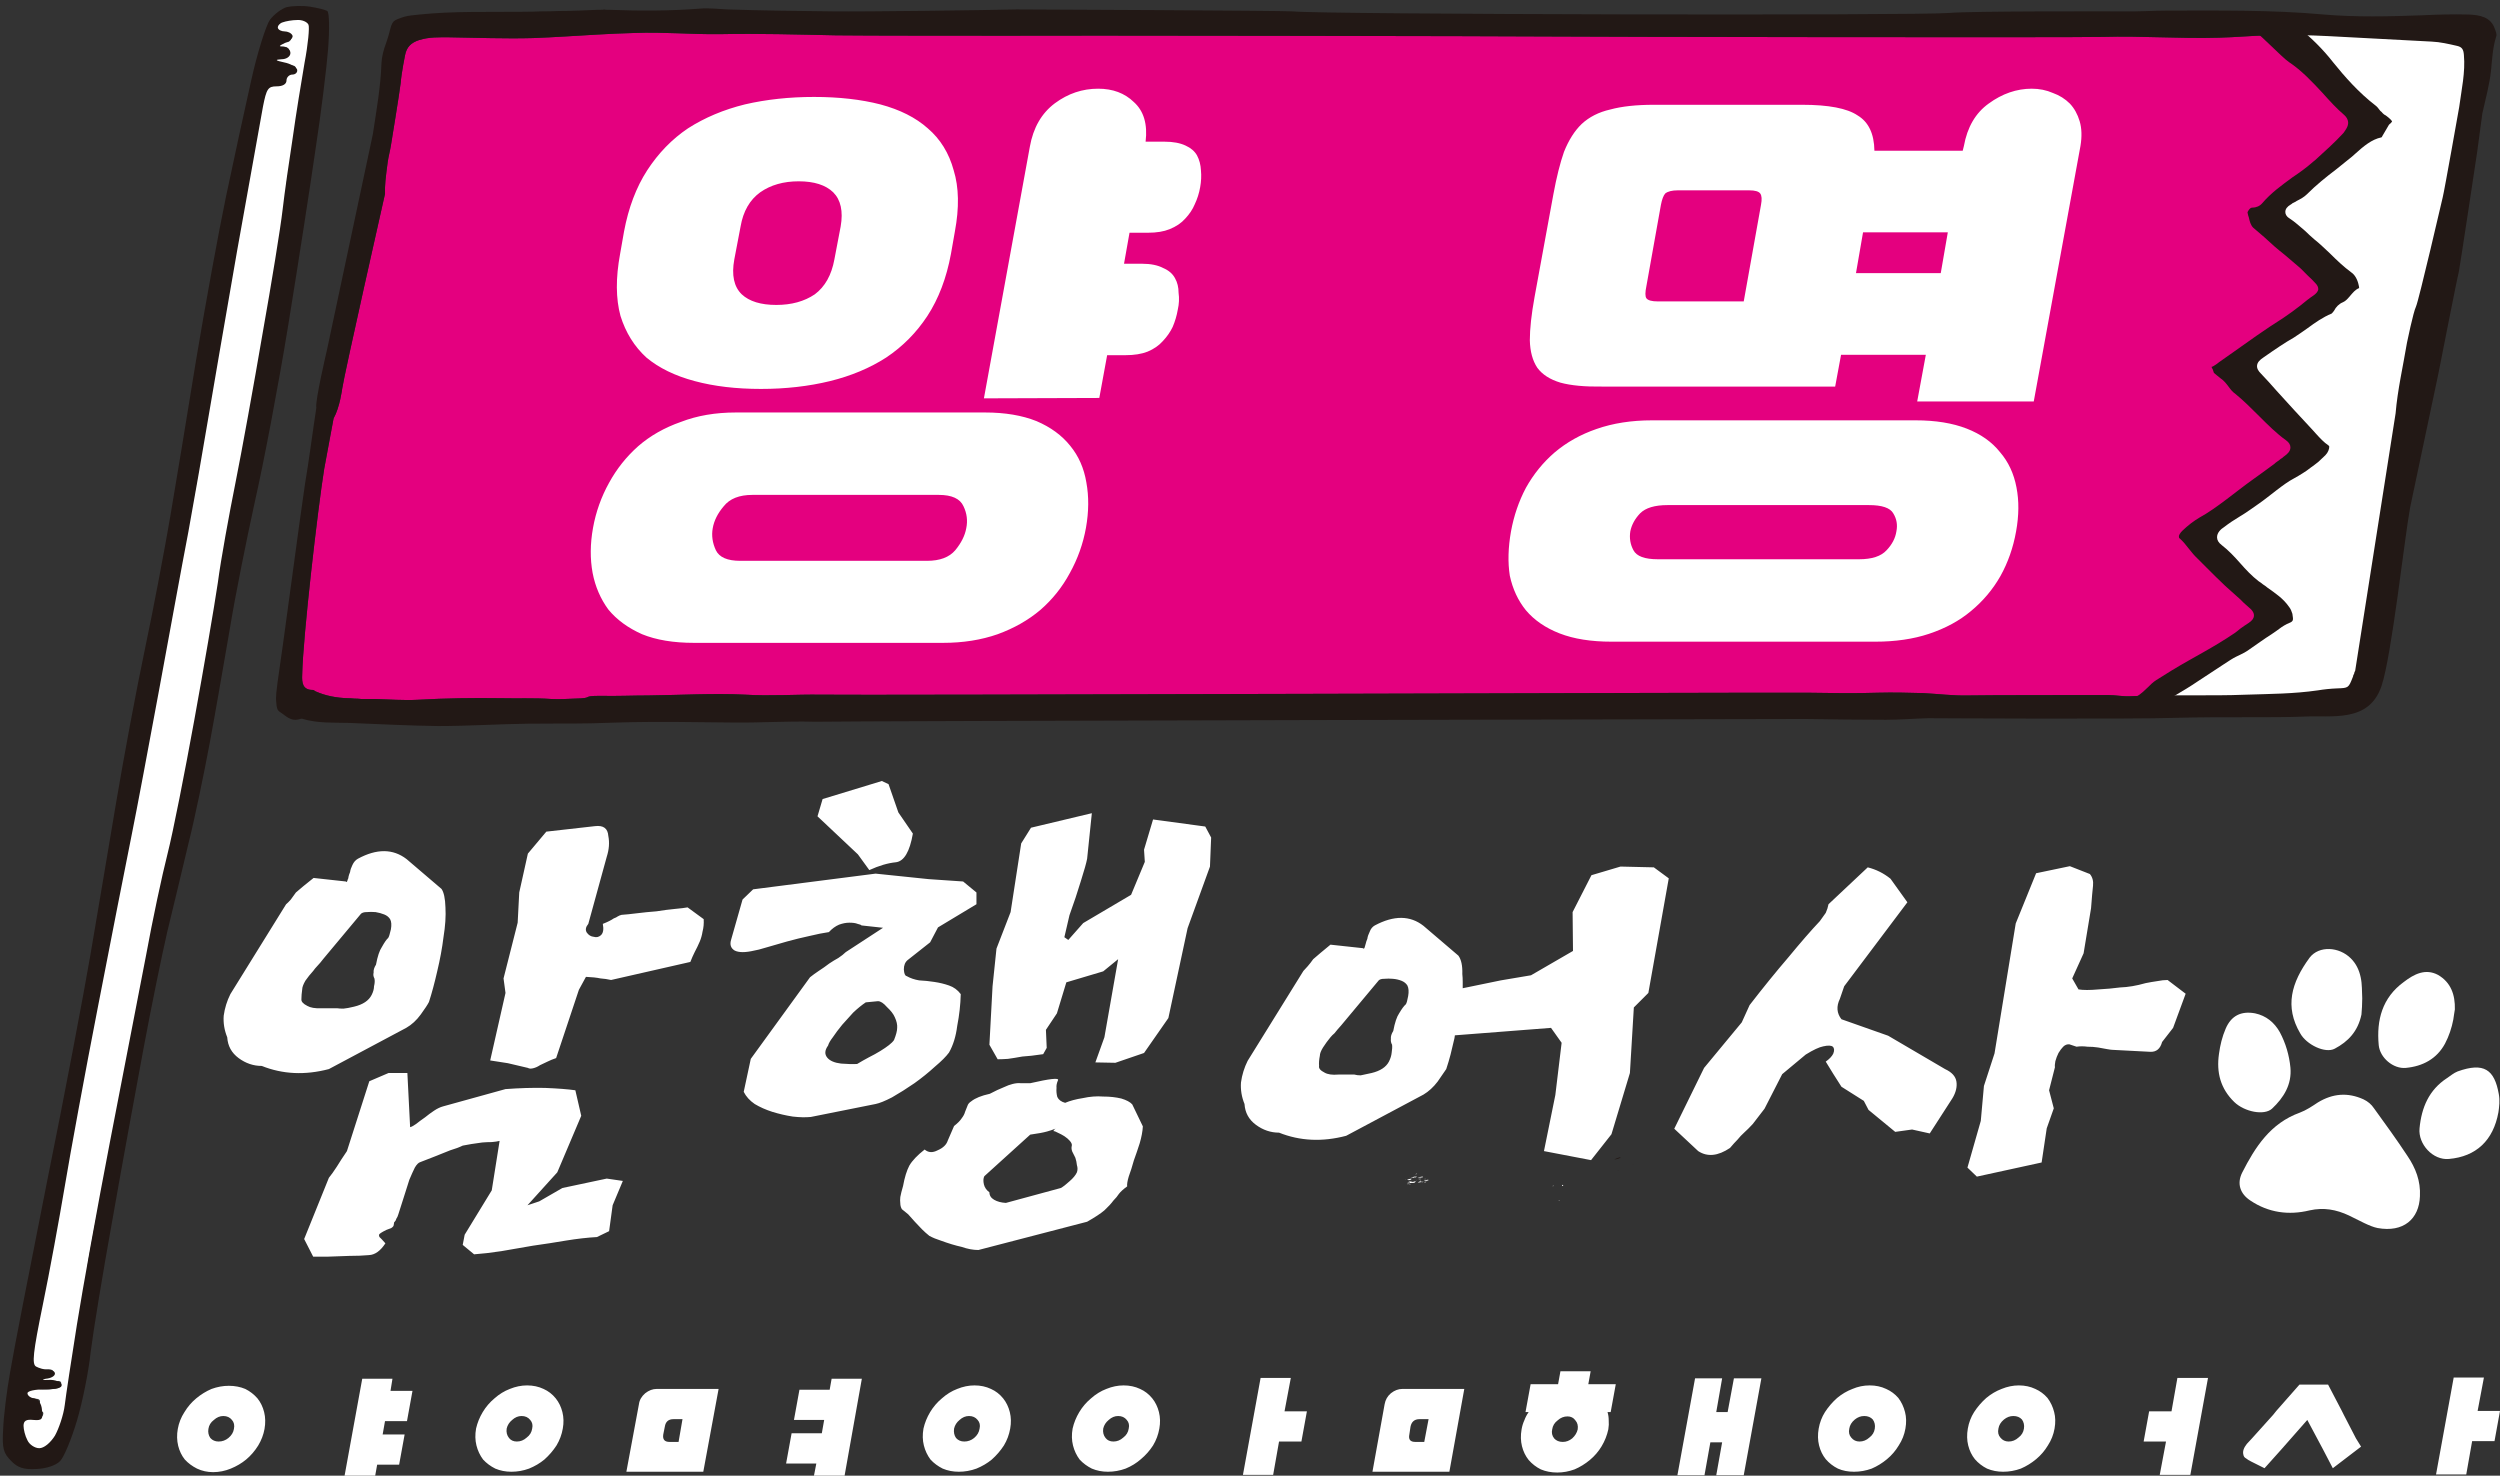
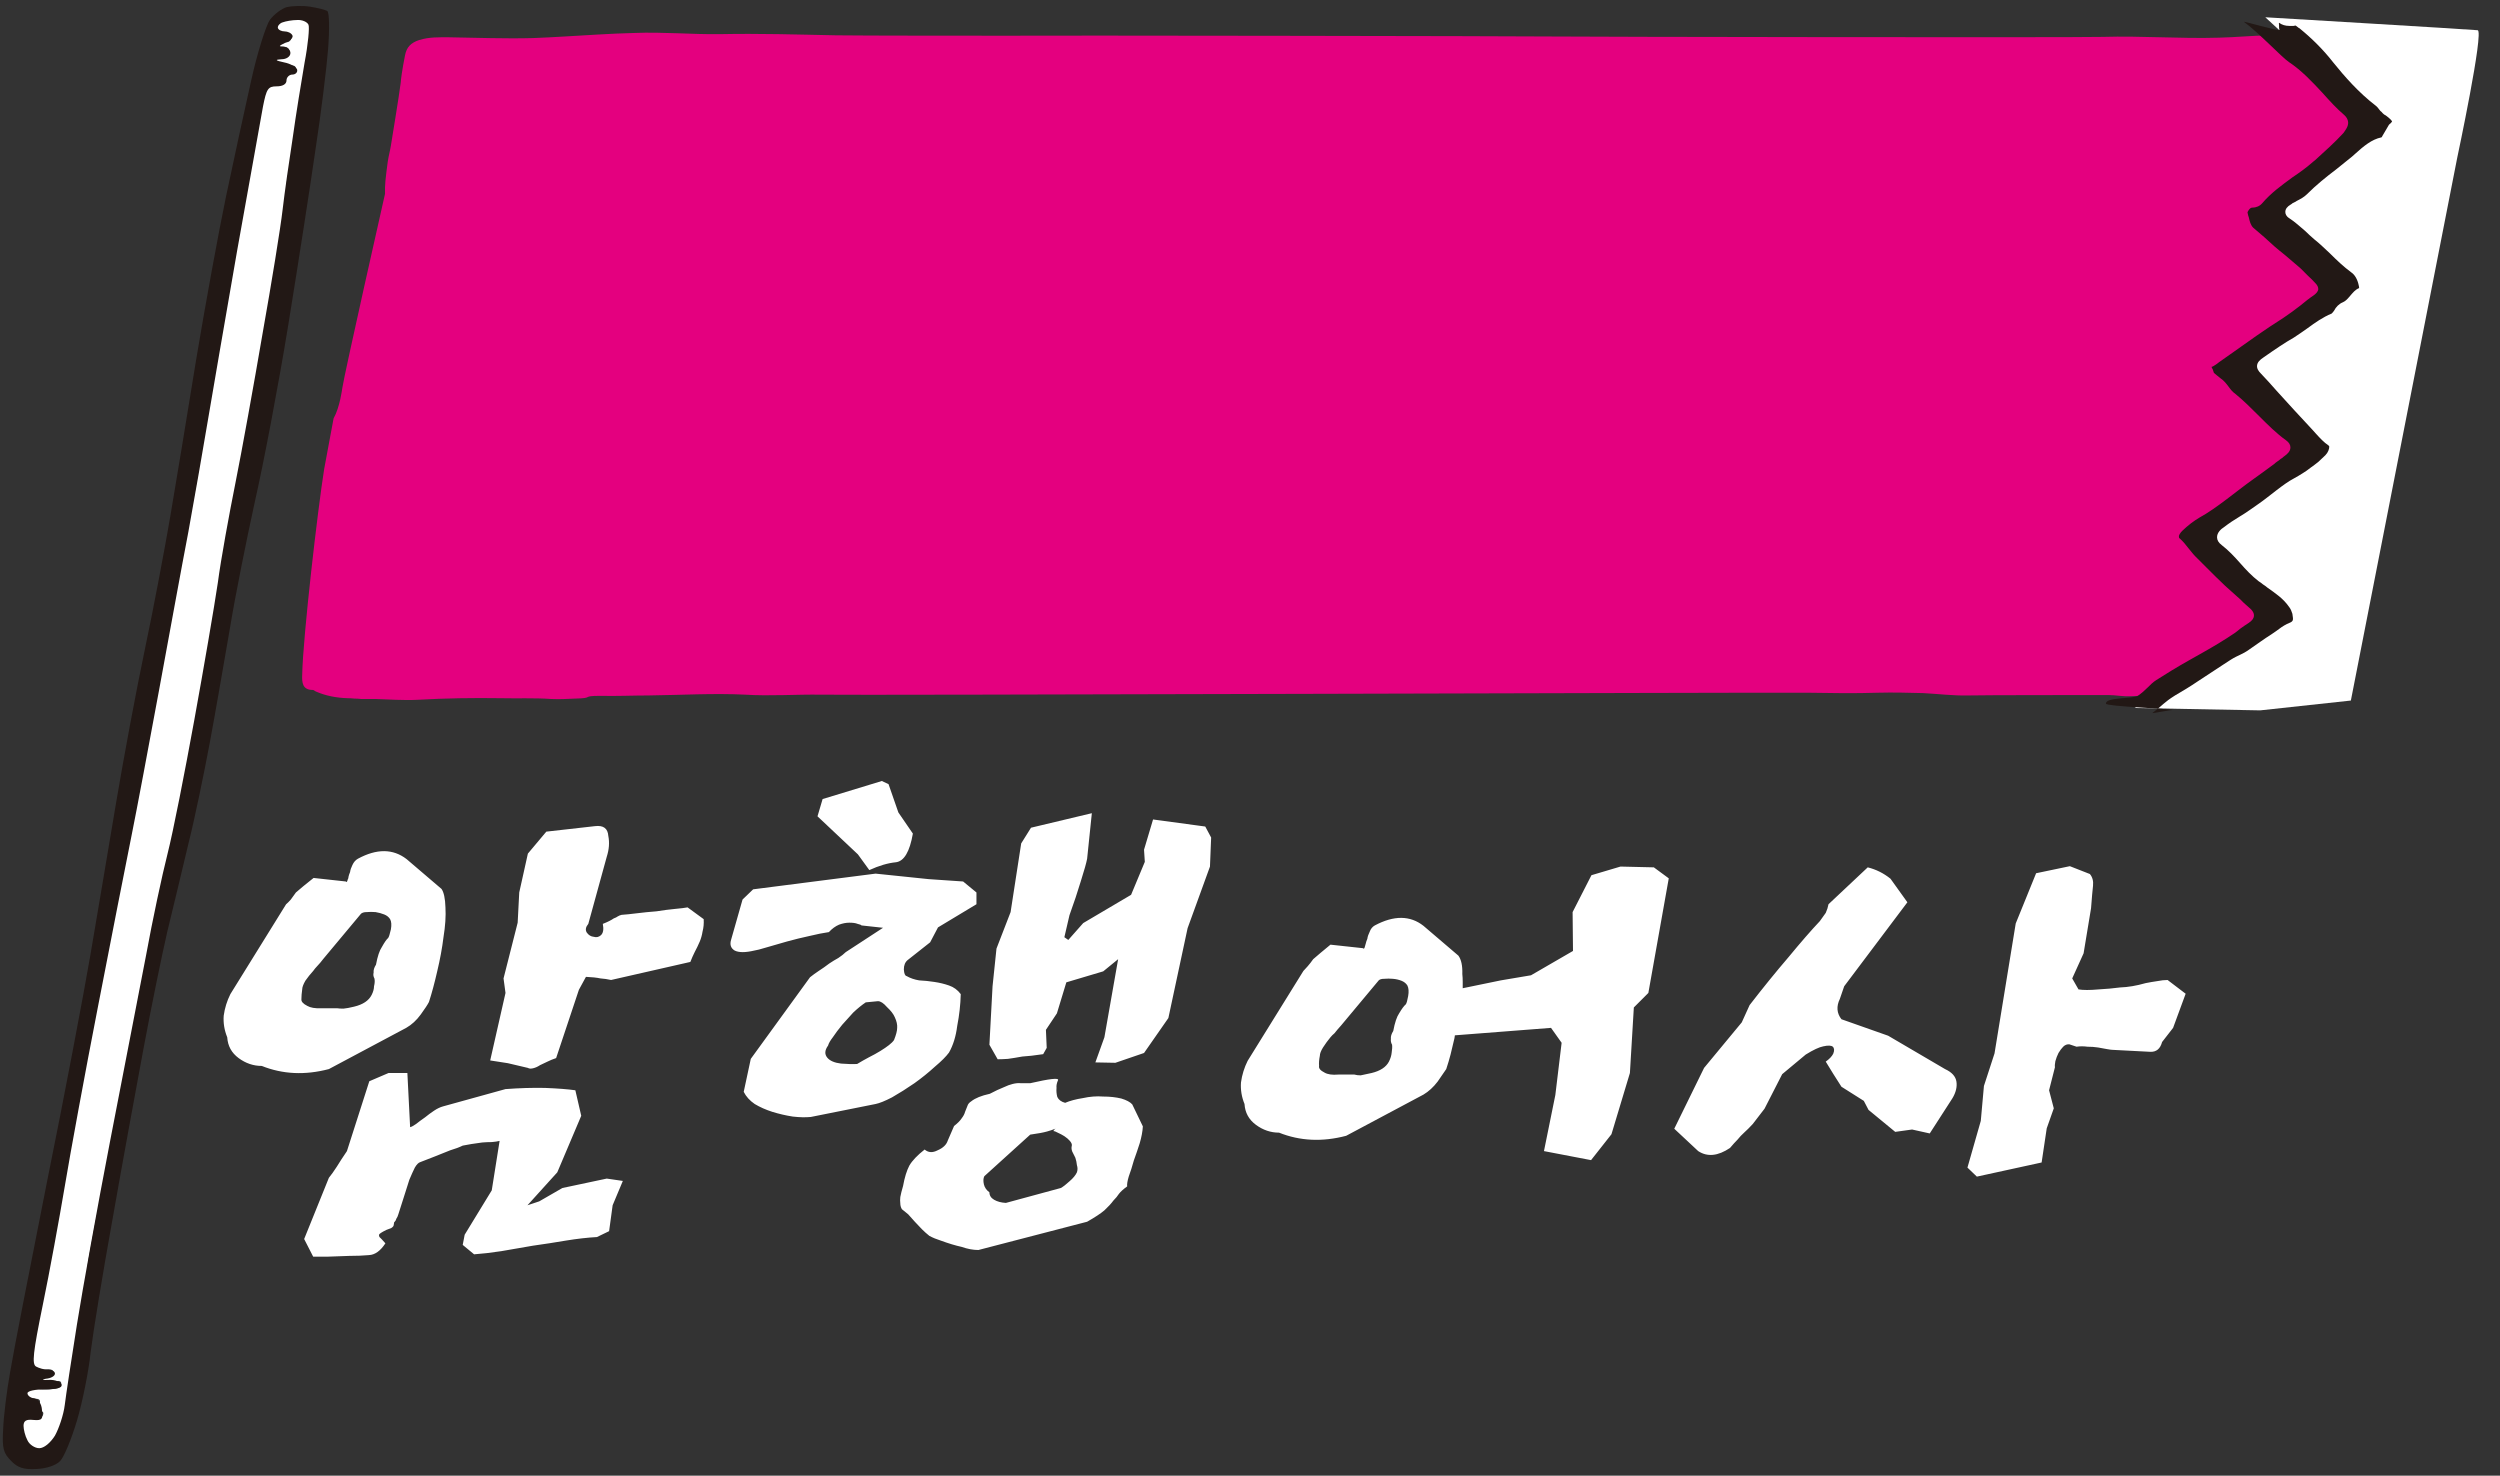
<svg xmlns="http://www.w3.org/2000/svg" version="1.2" viewBox="0 0 637 376" width="637" height="376">
  <rect x="0" y="0" width="637" height="376" fill="#333333" stroke="none" />
  <title>양명 암행어사 로고-svg</title>
  <style>
		.s0 { fill: #ffffff } 
		.s1 { fill: #221815 } 
		.s2 { fill: #e4007f } 
	</style>
  <path id="Layer" class="s0" d="m6.4 358.2c-0.1 0.6 0.2 0.8 0.5 0.9q0.3 0.2 0.7 0.3 0.3 0.1 0.7 0.2 0.4 0 0.8 0 0.3 0 0.7 0c0.8-0.1 1.4 0 1.2 0.8-0.2 0.8-0.8 1-1.6 0.9q-1.2-0.1-2.3-0.3c-1.4-0.2-1.6-0.1-1.8 1.1-0.2 0.6-0.4 1.3 0 1.8 0.6 0.7 0.6 1.6 0.9 2.4q0.3 1 0.9 2.1c1.1 1.6 4.9 1.3 6.3-0.5 1.4-1.7 2.2-3.5 2.7-5.4 0.7-3 1.1-6 1.4-9q0.3-2.7 0.8-5.4 1.5-8.6 3-17.1c0.7-3.7 0.7-7.3 1.4-10.9 0.9-4.4 1.5-8.8 2.6-13.2 0.9-3.8 8.7-41.6 9-45.5 0.1-2.4 0.6-4.8 1-7.2 1.2-6.5 3.2-13 4-19.5 1-6.9 2.9-13.7 4.7-20.6 0.8-3.2 1.6-6.4 2.2-9.5 1.4-6.9 4.9-27.3 6.2-34.1 1.1-6.1 2.5-15.1 3.5-21.2 0.5-3.3 1.2-11 2.1-14.2 1.4-5.8 1.9-11.5 3.6-17.2 0.5-1.7 0.8-3.3 1-5 0.7-6.4 1.9-12.8 3.2-19.2 1.4-6.5 5.9-33 6.8-39.5 0.4-2.7 0.3-5.3 0.5-8 0.2-1.8 0.8-3.6 1.2-5.5 0.7-4.4 1.5-8.9 1.9-13.3 0.4-4.6 1.7-9.2 2.3-13.8 0.2-1.9 0.9-3.7 0.8-5.6 0-1.4-0.1-2.5-1.3-2.9-1.7-0.6-3.6-0.7-5.5-0.2-1 0.2-2.5 2.4-2.3 3.2 0.2 0.3 0.5 0.4 0.9 0.5q0.9 0 1.9 0.1c0.9 0 1.4 0.4 1.2 1.2-0.3 0.8-1 1-1.8 0.8-0.5-0.2-1-0.3-1.5-0.4-0.4 0-0.9-0.1-1.1 0.4-0.2 0.5 0.1 0.7 0.5 0.9 0.5 0.3 1.2 0.3 1.9 0.3 1.1 0 1.7 0.6 1.5 1.5-0.3 1.1-1.3 0.8-2.1 0.8q-0.5 0-1.1-0.1c-1-0.1-1.3 0.4-1.4 1.2q-0.1 0.9 0.9 1.2c1.3 0.4 2.6 0.3 4 0.2 0.8-0.1 1.5 0.1 1.4 1 0 0.8-0.8 1-1.6 1.2-0.7 0.1-1.3 0-2-0.2q-1-0.2-2.1-0.4c-0.3-0.1-0.7-0.2-1 0.2-0.3 0.5 0.1 0.7 0.5 0.8 0.8 0.3 1.8 0.2 2.6 0.3 0.7 0.1 1 0.4 0.8 1-0.1 0.6-0.6 0.8-1.2 0.8q-0.3 0-0.5-0.1-0.3 0-0.6 0-0.3-0.1-0.5-0.1-0.3 0-0.6-0.1c-0.8-0.1-1.3 0.1-1.4 0.9q-0.1 0.4-0.2 0.9c-1.4 4.9-2 9.7-2.8 14.5-1.1 6-2.4 12-3.2 18-0.6 4.4-1.6 8.8-2.3 13.2-1.2 7.6-6.3 35.2-7.9 42.8-0.1 0.7-0.2 1.3-0.2 1.9-0.3 6.2-1.6 12.4-2.8 18.5-0.7 3.3-1.6 6.5-2.1 9.8-1 7.2-3.7 21.6-5.2 28.8-1.1 5.3-4.3 24.3-5.5 29.6-1.1 5.1-1.5 10.2-3.2 15.3-0.7 2.4-1.2 4.8-1.4 7.2-0.7 6.9-2.5 13.8-3.7 20.6-0.8 4.2-1.9 8.4-2.7 12.6-1 5.2-8.3 44.4-9.2 49.5-0.3 2.2-0.6 4.4-1 6.5-0.1 0.5-0.4 3.2-0.6 3.9-0.6 3.5-1.3 7.1-2 10.7-1.3 6.6-3.1 13.3-4.1 20-0.3 1.7 0.1 2.3 2 2.6 0.9 0.2 1.8 0.1 2.7 0 0.8 0 1.3 0.3 1.2 1-0.2 0.7-0.7 1-1.5 1-1.2 0-2.4-0.1-3.5-0.3-0.4-0.1-0.8-0.3-1.3 0.3 0.7 0.9 1.9 1.1 3.2 1.1 1.3-0.1 2.6 0.3 4-0.1 0.5-0.1 1.1 0 1.1 0.6 0.1 0.5-0.3 1-0.9 1.2-0.4 0.1-0.8 0.2-1.2 0.2-1.8 0.3-3.6 0.1-5.3-0.2-1.4-0.3-1.6-0.2-1.6 1.1-0.1 0.8 0.3 1.3 1.2 1.4q0.7 0.1 1.3 0.2c0.9 0 1.3 0.4 1 1.2-0.2 0.8-0.9 0.6-1.5 0.6-0.7-0.1-1.4-0.3-2.2 0z" />
  <path id="Path 0" fill-rule="evenodd" class="s1" d="m79 1.7c1.9 0.3 3.9 0.8 4.4 1.1 0.5 0.4 0.6 4.5 0.2 9.7-0.4 5-1.8 16.4-3.2 25.5-1.3 9.1-4.4 29.1-6.9 44.5-2.5 15.4-6.4 35.9-8.6 45.5-2.1 9.6-5 24-6.3 32-1.4 8-3.6 21-5.1 29-1.5 8-3.9 19.7-5.5 26-1.5 6.3-3.9 16.4-5.4 22.5-1.4 6.1-4.1 19.3-6 29.5-1.9 10.2-5.5 29.8-7.9 43.5-2.5 13.8-5 29.1-5.6 34-0.5 4.9-2.1 12.8-3.5 17.5-1.4 4.7-3.3 9.3-4.3 10.3-1.1 1.1-3.5 1.9-6 2-3.2 0.2-4.8-0.3-6.5-2.1-1.9-1.9-2.3-3.1-2-8 0.1-3.1 0.9-9.8 1.8-14.7 0.8-4.9 5.1-26.8 9.4-48.5 4.4-21.7 9.3-47.6 11-57.5 1.7-9.9 4.6-27.2 6.5-38.5 1.9-11.3 5.2-29.1 7.4-39.5 2.2-10.4 5.1-25.8 6.5-34 1.4-8.3 4.4-26.3 6.6-40 2.3-13.8 5.7-32.4 7.6-41.5 1.9-9.1 4.8-22.3 6.4-29.5 1.6-7.2 3.8-14.1 4.8-15.5 1-1.3 2.9-2.8 4.3-3.2 1.3-0.3 4-0.4 5.9-0.1zm-8.2 5.4c0.1 0.5 0.9 0.9 1.7 0.9 0.8 0 1.7 0.4 2 1 0.3 0.5-0.5 1.4-1.8 1.9-1.7 0.8-1.8 1-0.5 1 1 0.1 1.8 0.8 1.8 1.6 0 0.9-1 1.6-2.3 1.6-1.7 0.1-1.6 0.3 0.7 0.8 1.6 0.3 3.1 1.2 3.3 1.8 0.2 0.7-0.4 1.3-1.2 1.3-0.8 0-1.5 0.7-1.5 1.5 0 0.9-0.9 1.5-2.5 1.5-2.2 0-2.6 0.6-3.5 5.2-0.5 2.9-3.5 19.5-6.6 36.8-3 17.3-6.4 36.9-7.5 43.5-1.1 6.6-3.3 19.2-4.9 28-1.7 8.8-5 27-7.5 40.5-2.5 13.5-5.6 30.1-7 37-1.4 6.9-5.2 26.3-8.5 43.3-3.3 16.9-7.1 37.6-8.5 46-1.4 8.3-3.9 22-5.6 30.2-2.5 12.2-2.8 15.1-1.7 15.7 0.7 0.4 2.1 0.8 3 0.8 1 0 1.8 0.4 1.8 1 0 0.6-1 1.2-2.3 1.3-1.2 0.2-0.9 0.4 0.7 0.3 1.6-0.1 3.1 0.5 3.3 1.2 0.2 0.8-1.1 1.2-4.2 1.2-2.5 0-4.5 0.4-4.5 1 0 0.6 0.8 1.2 1.7 1.3 1.1 0.2 1.9 1.4 2 3 0.3 2.3 0 2.7-2.2 2.5-1.8-0.2-2.5 0.2-2.5 1.5 0 0.9 0.4 2.6 1 3.7 0.5 1.1 1.9 2 3 2 1.2 0 2.8-1.3 4-3.2 1-1.8 2.2-5.3 2.5-7.8 0.3-2.5 1.7-11.7 3.1-20.5 1.4-8.8 5.2-29.9 8.5-47 3.3-17.1 7.4-38.2 9.1-47 1.6-8.8 4.1-20.5 5.5-26 1.4-5.5 4.4-20.8 6.8-34 2.4-13.2 5.1-28.9 6-35 0.8-6.1 2.9-17.5 4.5-25.5 1.6-8 4.7-25.1 6.9-38 2.3-12.9 4.6-27.1 5.1-31.5 0.5-4.4 1.7-12.7 2.6-18.5 0.8-5.8 2.2-14.3 3-19 0.9-4.7 1.3-9.1 1-9.7-0.3-0.7-1.6-1.3-2.9-1.2-1.2 0-2.9 0.3-3.7 0.6-0.7 0.2-1.3 0.9-1.2 1.4z" />
  <path id="Layer" class="s2" d="m615.6 78.1c0.7-1.5 6.8-27.8 6.8-27.8 0.4-1.5 4.2-23 4.2-23 0.6-4.5 1.6-8.9 1.2-13.3-0.1-1.3-0.4-2-1.7-2.3-2.2-0.5-4.3-1-6.5-1.1q-13.2-0.7-26.4-1.4-7.6-0.4-15.3-0.2c-4.2 0.1-8.3 0.5-12.5 0.6-10 0.3-19.7-0.5-29.7-0.2-7.9 0.2-132.4 0-140.3-0.1-7.5-0.1-131.4-0.3-138.9-0.2-7 0-36.6 0-43.5-0.1-9.8-0.2-19.6-0.5-29.5-0.3-7.3 0.1-14.5-0.6-21.9-0.3-6.1 0.2-3.2 0.1-9.3 0.4-5.5 0.3-11 0.7-16.5 0.9-7.2 0.2-14.3-0.1-21.4-0.2-2.5 0-5-0.1-7.6 0.7-2.1 0.7-3.2 1.8-3.6 3.9 0 0-0.9 4.4-1.1 7-0.3 2.6-2.5 16-2.5 16-0.2 1.3-0.6 2.7-0.8 4.1 0 0-0.7 5-0.7 6.6v1.6c0 0-10.5 46.5-10.9 49.6 0 0-0.6 4.8-2.2 7.6l-2.4 12.9c-1.6 10-5.4 42.6-5.6 52.4-0.1 2.1 0.1 3.9 2.7 3.9 0.3 0 0.5 0.3 0.8 0.4 2.5 1.1 5.2 1.6 8 1.7q0.9 0 1.8 0.1 0.9 0 1.7 0.1 0.9 0 1.8 0 0.9 0 1.8 0c3.6 0.1 7.2 0.4 10.9 0.2 7.1-0.4 14.1-0.5 21-0.4 4.3 0.1 8.7-0.1 12.9 0.2 2 0.1 4.1 0 6.1-0.1 5.2-0.1 1.3-0.7 6.5-0.7 4.1 0.1 8.2-0.1 12.3-0.1 8.2-0.1 16.5-0.6 24.6-0.2 6.4 0.4 12.9-0.1 19.3 0 7.2 0.2 243.9-0.6 251.1-0.5 6.1 0.1 12.2 0.2 18.3 0 3.8-0.1 7.6 0 11.4 0.1 3.9 0.2 7.7 0.7 11.6 0.6 3.1-0.1 32.6-0.1 35.7-0.1 1.8 0 3.6 0.4 5.5 0.3 9.9-0.5 19.7 0 29.6-0.4 6-0.2 12-0.2 18.2-1.1q2.4-0.4 4.9-0.5c2.9-0.1 2.9-0.1 4-2.9q0.1-0.2 0.1-0.4 0.1-0.2 0.2-0.4 0.1-0.2 0.1-0.4 0.1-0.2 0.2-0.4l10.3-65.6c0.5-6 1.9-12 2.9-18 0 0 1.6-7.8 2.3-9.2z" />
  <path id="Layer" class="s0" d="m577.2 4.4c0 0 52.3 3.1 54.1 3.3 1.7 0.1-5.2 32.5-5.2 32.5l-27.1 138.3-23.1 2.5-32-0.6 35.6-23.3-4.8-7.9-14.6-13.1 30.1-22.2-19.2-23.3 26.2-17.8-19.5-18.9 28.4-22.9z" />
-   <path id="Layer" fill-rule="evenodd" class="s1" d="m586.7 182.6c-7.3 0.3-20.9 0-32.1 0.3-11.3 0.4-63.3 0.1-63.3 0.1-3.6 0.1-7.2 0.4-10.8 0.4-6.8 0-13.6-0.1-20.5-0.2-7.4 0-244.3 0.5-251.8 0.7-0.3 0-0.5 0-0.8 0-6.8-0.2-13.8 0.3-20.7 0.2-9.8-0.1-19.5-0.3-29.3 0-10.7 0.4-12.3 0.2-23 0.3-7.5 0.1-15.2 0.6-22.7 0.6-7.7-0.1-15.2-0.5-22.8-0.8-4-0.1-8 0.1-11.7-1-0.2-0.1-0.5-0.1-0.7 0-2.5 0.8-3.7-0.9-5.2-1.8-0.8-0.5-0.8-1.4-0.9-2.3-0.2-1.6 0.1-3.4 0.3-5.1 1.4-9.2 5.6-41.3 7-50.6 1.1-6.5 1.9-13 2.9-19.5-0.4-1.5 2.7-14.7 2.7-14.7l11.7-55c0.9-6 2-12.1 2.2-18.2 0.1-1.6 0.5-3.2 1.1-4.8 0.3-1 0.7-2 0.9-2.9 0.8-3.1 0.8-3 3.7-4 1.3-0.4 2.6-0.4 4-0.6 8.8-0.9 17.5-0.6 26.2-0.7q2.4 0 4.7-0.1 2.4 0 4.8-0.1 2.4 0 4.8-0.1 2.4-0.1 4.8-0.2c1.1 0 1.6 0 1.7-0.1 0.2 0.1 0.7 0.1 1.4 0.1 7.6 0.3 15.3 0.3 23-0.3 2.4-0.2 4.7 0.1 7 0.2 9 0.3 18 0.4 27 0.5 8 0.1 38.6-0.3 46.7-0.5 2.8 0 67.7 0.3 70.4 0.5 7.4 0.8 159.5 1.1 167.2 0.4 6-0.5 38.3-0.4 44.2-0.4 3.8 0.1 7.7-0.2 11.5-0.2 13.3 0 26.7-0.2 39.8 1 8.2 0.7 16.6 0.5 25 0.2 4-0.2 7.9-0.3 11.8-0.2 2.9 0.1 5.8 0.6 6.8 3.7 0.2 0.6 0.6 1.3 0.3 2-0.9 2.9-1 5.8-1.3 8.7-0.4 3.6-1.4 7.2-2.2 10.8l-1.3 9.7c0 0-4.4 29.3-4.7 30.7-0.4 1.4-5.2 25.9-5.2 25.9l-7.2 34.1c-1.4 7.5-4.7 37.9-7.3 45.5-3.2 9.5-12.7 7.4-20.1 7.8zm28.9-104.5c0.7-1.5 6.8-27.8 6.8-27.8 0.4-1.5 4.2-23 4.2-23 0.6-4.5 1.6-8.9 1.2-13.3-0.1-1.3-0.4-2-1.7-2.3-2.2-0.5-4.3-1-6.5-1.1q-13.2-0.7-26.4-1.4-7.6-0.4-15.3-0.2c-4.1 0.1-8.4 0.5-12.5 0.6-10 0.3-19.7-0.5-29.7-0.2-7.9 0.2-132.4 0-140.3-0.1-7.5-0.1-131.4-0.3-138.9-0.2-7 0-36.6 0-43.5-0.1-9.8-0.2-19.6-0.5-29.5-0.3-7.3 0.1-14.5-0.6-21.9-0.3-6.1 0.2-3.2 0.1-9.3 0.4-5.5 0.3-11 0.7-16.5 0.9-7.2 0.2-14.3-0.1-21.4-0.2-2.5 0-5-0.1-7.6 0.7-2.1 0.7-3.2 1.8-3.6 3.9 0 0-0.9 4.4-1.1 7-0.3 2.6-2.5 16-2.5 16-0.2 1.3-0.6 2.7-0.8 4.1 0 0-0.7 5-0.7 6.6v1.6c0 0-10.5 46.5-10.9 49.6 0 0-0.6 4.8-2.2 7.6l-2.4 12.9c-1.6 10-5.4 42.6-5.6 52.4-0.1 2.1 0.1 3.9 2.7 3.9 0.3 0 0.5 0.3 0.8 0.4 2.5 1.1 5.2 1.6 8 1.7q0.9 0 1.8 0.1 0.9 0 1.7 0.1 0.9 0 1.8 0 0.9 0 1.8 0c3.6 0.1 7.2 0.4 10.9 0.2 7.1-0.4 14.1-0.5 21-0.4 4.3 0.1 8.7-0.1 12.9 0.2 2 0.1 4.1 0 6.1-0.1 5.2-0.1 1.3-0.7 6.5-0.7 4.1 0.1 8.2-0.1 12.3-0.1 8.2-0.1 16.5-0.6 24.6-0.2 6.4 0.4 12.9-0.1 19.3 0 7.2 0.2 243.9-0.6 251.1-0.5 6.1 0.1 12.2 0.2 18.3 0 3.8-0.1 7.6 0 11.4 0.1 3.9 0.2 7.7 0.7 11.6 0.6 3.1-0.1 32.6-0.1 35.7-0.1 1.8 0 3.6 0.4 5.5 0.3 9.9-0.5 19.7 0 29.6-0.4 6-0.2 12-0.2 18.2-1.1q2.4-0.4 4.9-0.5c2.9-0.1 2.9-0.1 4-2.9q0.1-0.2 0.1-0.4 0.1-0.2 0.2-0.4 0.1-0.2 0.1-0.4 0.1-0.2 0.2-0.4l10.3-65.6c0.5-6 1.9-12 2.9-18 0 0 1.6-7.8 2.3-9.2zm-202.8 217c-0.2-0.1-0.4 0.2-0.7 0.2-0.2 0.1-0.5 0.1-0.8 0.1q0.7-0.3 1.3-0.5 0 0 0.1 0 0.1 0 0.1 0 0 0 0.1 0.1 0 0.1-0.1 0.1zm-0.4 3.1c-0.1 0.1-0.1 0-0.2 0q0.1 0 0.2 0zm3.6-1.4h0.2q-0.1 0.1-0.2 0zm-3.9 1.4zm0.5-2.5h0.1z" />
-   <path id="Layer" fill-rule="evenodd" class="s0" d="m359 300.7q-0.2 0-0.4-0.1c0-0.1 0.1-0.1 0.2-0.1 0.2-0.1 0.5-0.1 0.8-0.2 0 0 0 0.1 0.1 0.1q-0.3 0.3-0.7 0.3zm1.3 0.7c-0.4 0-0.9 0-1.4 0.1-0.1 0-0.2 0.1-0.3-0.1q0.3-0.1 0.7-0.1c-0.1-0.2-0.1-0.2-0.2-0.2q-0.1 0.1-0.2 0c0.2-0.1 0.2-0.1 0.3-0.1 0.1 0.1 0.3 0 0.5 0q0.1-0.1 0 0c-0.1 0.2 0 0.2 0.1 0.2q0.1-0.1 0.2-0.1 0.1 0 0.2 0 0.1 0 0.1 0 0.1-0.1 0.2-0.1c0.1 0 0.2 0 0.3 0.1q-0.1 0-0.1 0c-0.2 0.2-0.2 0.2-0.4 0.3zm-1 0.4q0 0-0.1 0 0 0-0.1 0 0 0 0.1-0.1 0 0 0.1 0 0 0 0.1 0 0 0-0.1 0.1zm-0.6 0q0 0 0.1 0 0 0 0 0.1 0 0-0.1 0 0 0 0-0.1zm-0.2-0.1q0-0.1 0-0.1 0 0 0.1 0-0.1 0.1-0.1 0.1zm-0.5-1.1l0.1-0.1q0 0 0 0.1 0 0-0.1 0zm2.4-0.8c0.2 0 0.3 0 0.5 0q0.1 0 0.1 0.1 0 0-0.1 0-0.1 0.1-0.2 0.1 0 0-0.1 0-0.1 0-0.1 0-0.1 0-0.2 0 0 0-0.1 0.1h-0.1c-0.2-0.1-0.3 0-0.5 0q0-0.1 0.1-0.1 0.4-0.1 0.7-0.2zm-1.1 0.3q-0.1 0.1-0.1 0 0.1 0 0.1 0zm1.3-0.9c0.2-0.1 0.3-0.2 0.5-0.1-0.2 0.1-0.3 0.1-0.5 0.1zm0.3 1.6v-0.1q0.1 0.1 0.1 0.1-0.1 0-0.1 0zm2.4 0.1q-0.1 0-0.2 0c-0.1 0.1-0.1 0.1-0.2-0.1 0.3 0 0.6-0.2 0.9-0.2 0.1 0 0.2 0 0.2 0.1-0.2 0.1-0.4 0.2-0.7 0.2zm0.2 0.2c-0.3 0.2-0.3 0.2-0.7 0.1 0.3-0.1 0.5-0.1 0.7-0.1zm-0.2-0.7c-0.2 0.1-0.2 0.1-0.4 0 0 0 0.1 0 0.2 0q0.1 0 0.1 0c0 0 0.1-0.1 0.1 0zm-1.2 0.8c-0.3 0.1-0.6 0.1-0.9 0.1 0.4-0.2 0.5-0.3 0.9-0.3 0.1 0 0.1 0.1 0.1 0.2q0 0 0 0 0 0-0.1 0zm0.1 0q0 0 0 0zm0.5-0.1c-0.2 0.2-0.3 0.1-0.5 0.1 0.2 0 0.3-0.2 0.5-0.1zm-1.5-1c0.2-0.1 0.4-0.2 0.6-0.2 0.2 0 0.3-0.1 0.5-0.1 0.2 0 0.3 0 0.3 0.1-0.1 0.1-0.2 0.1-0.3 0.1-0.4 0.1-0.7 0-1.1 0.1zm0.1 0.3c0.3 0 0.6-0.1 0.8 0-0.2 0.1-0.5 0.1-0.8 0zm0.5 0.3h0.3c-0.1 0.1-0.1 0.1-0.3 0zm35.6 5.3q-0.1 0-0.2 0 0-0.1 0-0.1c0-0.1 0-0.1 0.1 0q0 0 0.1 0.1zm-1.5-3.9q-0.1 0.1-0.1 0.1c0 0-0.1 0.1-0.2 0 0.1-0.1 0.2-0.1 0.3-0.1zm2.1-0.1q0 0 0.1-0.1 0 0 0.1 0 0 0 0 0.1 0 0 0.1 0 0.1 0.1-0.1 0.2c-0.2 0-0.2 0-0.2-0.2zm207.8 10.9c-2-0.4-4.6-1.9-7.3-3.2-3.2-1.5-6.4-2.1-10-1.3-5.3 1.3-10.5 0.6-15.1-2.5-2.6-1.7-3.5-4.3-2.1-7.1 3.3-6.5 7.2-12.6 14.7-15.3 1.6-0.6 3.1-1.6 4.6-2.6 3.8-2.3 7.6-2.6 11.6-0.8q1.7 0.8 2.7 2.3c2.9 4 5.8 8 8.5 12.1 2.1 3.1 3.4 6.4 3.2 10.3-0.2 5.8-4.2 9.3-10.8 8.1zm-4.1-54.4c-0.9 4.3-3.4 6.9-6.8 8.7-2.4 1.3-7.2-1-8.8-3.9-4-6.8-2.3-12.9 2.4-19.3 2.4-3.1 7.5-2.8 10.5 0.2 1.3 1.3 2.1 2.9 2.5 4.8 0.4 1.8 0.3 3.6 0.4 5.4 0 1.5-0.1 2.9-0.2 4.1zm-27.1-0.3c2.8 0.6 4.9 2.3 6.3 4.8 1.5 2.8 2.4 5.9 2.7 9 0.4 4.3-1.7 7.7-4.7 10.5-2 1.8-7 0.8-9.6-1.7-3.5-3.4-4.6-7.5-3.9-12.3 0.3-2.2 0.8-4.3 1.7-6.4q2.1-4.9 7.5-3.9zm50.5 1.6c-0.4 2.1-1.1 4.2-2.1 6.1-2.1 3.9-5.7 5.8-10 6.2-3.2 0.3-6.6-2.6-6.9-5.8-0.6-6.4 0.9-12.1 6.4-16.1 2.6-2 5.5-3.5 8.7-1.8 3.3 1.9 4.4 5.1 4.3 8.8-0.1 0.8-0.3 1.7-0.4 2.6zm11.5 23.6c-1.3 7.2-5.7 11.3-12.6 11.9-4.1 0.4-7.9-3.8-7.5-7.8 0.5-5.3 2.4-9.8 7-12.8 0.9-0.6 1.7-1.3 2.7-1.7 6.7-2.4 9.4-0.5 10.5 5.8 0.3 1.6 0.1 3.2-0.1 4.6zm-278.1 17.9zm0.4-2.3zm-0.5 2.3q0 0 0.1 0-0.1 0-0.1 0 0 0 0 0.1 0-0.1 0-0.1zm0.3-2.3h-0.1zm0.3 2.8zm-1.2-0.6q0 0 0-0.1zm1.6-2.2q-0.1 0-0.1 0 0 0 0.1 0zm0.3 0q0.1 0 0 0zm-0.1 1.1q0 0-0.1 0zm0 0zm-0.2 1.6zm4.1-1.6q-0.1 0-0.1 0 0 0 0.1 0zm0 0zm0 0zm0 0zm-2.5 0.5q-0.1 0-0.1 0 0 0 0.1 0zm2.8 0.7q0.1 0 0 0zm-0.2-1.3q-0.1 0-0.1 0 0.1 0 0.1 0zm-0.8 0.4h-0.1zm0-0.4q0 0 0.1 0 0 0-0.1 0zm32.3 2.8q0 0 0.1 0zm1.9-4.2v0.1zm-32.6 2.8h-0.1zm-44.5 16.4zm0.3 0zm43.8-16.3h-0.1q0.1 0 0.1 0zm0.3 0zm-64.7 18.1q0 0 0-0.1 0 0.1 0 0.1zm0 0h-0.1q0 0 0.1 0zm16.6-27q0 0 0-0.1 0-0.1 0-0.1 0 0.1 0 0.2zm-0.2 0.2q0.1 0 0.1 0v-0.1 0.1zm0.1-0.2zm-0.2 0.3zm0.1 0zm0-0.1zm13.5-1.5zm28.8-10.4zm-45.6 16.6zm-0.1 0.1zm5.6 20.8zm48.6-40.4zm-3.4 1.5h0.1zm-0.1 0zm-24.6 33.9q0 0 0.1 0zm58.1-14.8zm-67.6-7.3v-0.1q0 0 0 0.1zm27.8 2.1zm0 0.1zm22.2-81.7h0.1q0 0-0.1 0zm-0.4 0.2zm0.2-0.1zm-0.1 0zm-9.5 22zm-0.1-0.1zm-56.4 86.1zm23.4-4.8zm0 0.1h-0.1zm23.1-13.6zm18 9.3zm11.4-9.8zm4-5.1zm0 0.2zm-18.3 15.1h0.1zm24.4-5.7zm-2.2-7.3zm-40-5.5zm-41.1-0.4h0.1q0 0-0.1 0zm0.4 26.3zm81.1-9.7z" />
-   <path id="양  명" fill-rule="evenodd" class="s0" d="m151.1 134.5q1.1-6.1 4.1-11.5 2.9-5.3 7.4-9.3 4.6-4 10.9-6.2 6.2-2.4 14-2.4h63.5q7.6 0 13.1 2.2 5.4 2.3 8.6 6.3 3.2 3.9 4.1 9.3 1 5.4-0.1 11.6-1.1 6.1-4.1 11.5-2.9 5.4-7.5 9.4-4.6 3.9-10.9 6.2-6.3 2.2-13.9 2.2h-63.5q-7.8 0-13.2-2.2-5.4-2.4-8.6-6.3-3-4.1-4-9.3-1-5.4 0.1-11.5zm42.8-35.4q-9.5 0-16.9-2-7.5-2-12.3-6-4.6-4.2-6.6-10.6-1.8-6.6-0.1-15.8l1-5.7q1.7-9.1 5.9-15.6 4.3-6.6 10.4-10.7 6.4-4.1 14.5-6.1 8.2-1.9 17.6-1.9 9.5 0 16.9 1.9 7.5 2 12.1 6.1 4.8 4.1 6.6 10.7 2 6.5 0.3 15.6l-1 5.7q-1.7 9.2-6 15.8-4.2 6.4-10.5 10.6-6.2 4-14.3 6-8.2 2-17.6 2zm56.8 2.4l11.7-64.1q1.3-7.3 6.4-11.1 5-3.7 11-3.7 5.6 0 9.1 3.4 3.8 3.4 3 10.1h4.8q3.3 0 5.4 1 2 0.9 2.9 2.5 0.9 1.7 1 3.8 0.2 2.1-0.2 4.3-0.4 2.3-1.4 4.4-0.8 1.9-2.4 3.6-1.5 1.7-4 2.7-2.2 0.9-5.5 0.9h-4.7l-1.4 7.9h4.6q3.3 0 5.4 1.1 2.1 0.9 3 2.6 0.9 1.6 0.9 3.7 0.3 2.1-0.2 4.3-0.4 2.3-1.3 4.4-0.9 1.9-2.5 3.6-1.5 1.7-3.9 2.7-2.3 0.9-5.6 0.9h-4.7l-2 10.9zm-69.1 33.1q-0.5 2.8 0.8 5.6 1.3 2.7 6.2 2.7h47.6q4.9 0 7.2-2.7 2.3-2.8 2.8-5.6 0.6-2.9-0.7-5.6-1.3-2.9-6.3-2.9h-47.5q-5 0-7.3 2.9-2.3 2.7-2.8 5.6zm16.2-56.9q5.8 0 9.8-2.7 3.9-2.9 5-8.9l1.6-8.4q1-5.8-1.9-8.7-2.9-2.8-8.8-2.8-5.8 0-9.8 2.8-4 2.9-5 8.7l-1.6 8.4q-1.1 6 1.9 8.9 2.9 2.7 8.8 2.7zm290.7 24.6l2.2-11.9h-21.6l-1.5 8.1h-59.3q-6.7 0.1-10.7-1-4-1.2-5.9-3.8-1.8-2.7-1.9-7 0-4.4 1.2-11l4.8-26.2q1.2-6.5 2.7-10.8 1.8-4.5 4.5-7.1 2.9-2.7 7.3-3.7 4.4-1.2 11.1-1.2h37.8q10.1 0 14.1 2.7 4.2 2.5 4.3 9h22.5l0.3-1.2q1.3-7.2 6.3-10.8 5.2-3.8 11-3.8 2.9 0 5.4 1.1 2.5 0.9 4.3 2.7 1.7 1.8 2.5 4.5 0.8 2.7 0.2 6.3l-11.9 65.1zm-10.7 61.2h-67.2q-7.8 0-13.2-2.1-5.4-2.1-8.6-5.9-3-3.7-4.1-8.8-0.8-5.1 0.3-11.3 1.1-6 3.8-11.1 2.9-5.2 7.3-9 4.6-3.9 10.7-6 6.3-2.2 14.1-2.2h67.2q7.6 0 13 2.1 5.4 2.1 8.5 6 3.2 3.7 4.2 9 1 5.1-0.1 11.2-1.1 6.2-4 11.4-2.9 5.1-7.5 8.9-4.4 3.7-10.7 5.8-6 2-13.7 2zm-55.4-21h51.3q4.9 0 7-2.3 2.1-2.2 2.5-4.8 0.5-2.5-0.8-4.6-1.2-2.1-6.2-2.1h-51.3q-4.9 0-7 2.1-2 2.1-2.5 4.6-0.4 2.6 0.8 4.8 1.2 2.3 6.2 2.3zm0.8-90.3l-3.7 20.7q-0.5 2.4 0 3.1 0.6 0.8 2.9 0.8h21.9l4.4-24.6q0.4-2.1-0.2-2.9-0.6-0.8-2.8-0.8h-18.2q-2.2 0-3.2 0.8-0.7 0.8-1.1 2.9zm51.5 7l-1.8 10.4h21.6l1.8-10.4z" />
  <path id="암행어사" fill-rule="evenodd" class="s0" d="m79.9 223.7l8.2 0.9q0.3 0.4 0.5-0.5 0.2-0.3 0.2-0.7 0.1-0.5 0.4-1.2 0.1-0.8 0.6-1.8 0.5-1.1 1.4-1.6 7.2-3.9 12.4 0.1l8.9 7.6q0.9 1.3 1 4.7 0.2 3.3-0.5 7.6-0.5 4.1-1.6 8.7-1 4.4-2.1 7.8-0.5 1-2.1 3.2-1.6 2.2-3.7 3.4l-19.7 10.5q-9.1 2.4-17.1-0.8-3.2 0-5.9-2-2.7-2-2.9-5.3-1.1-2.7-0.9-5.5 0.4-2.9 1.7-5.5l14.2-22.9q0.5-0.4 1.2-1.2 0.6-0.8 1.3-1.8 1.6-1.4 4.5-3.7zm78.8 77.2l-2.6 6.2-0.9 6.6-3.1 1.5q-3.6 0.2-7.9 0.9-4.1 0.7-8.4 1.3-4.1 0.7-8.1 1.4-4 0.6-6.9 0.8l-2.9-2.4 0.5-2.6 6.9-11.3 2-12.6q-0.8 0.2-2 0.3-1.1 0-2.4 0.1-1.4 0.2-2.8 0.4-1.2 0.2-2.2 0.4-0.6 0.3-1.4 0.6-0.7 0.2-1.8 0.6l-4 1.6-3.6 1.4q-0.7 0.2-1.4 1.4-0.6 1.2-1.4 3.1-0.6 1.9-1.3 4.1-0.7 2.3-1.5 4.7-0.2 0.7-0.5 1.1-0.1 0.2-0.2 0.5-0.2 0.3-0.4 0.5 0 0.3-0.1 0.7 0 0.3-0.6 0.7-0.6 0.2-1.3 0.5-1.8 0.9-1.8 1.2-0.1 0.3 0.1 0.6l0.6 0.6q0.2 0.2 0.9 1-1.9 2.9-4.2 3-2.2 0.2-5 0.2-2.9 0.1-5.6 0.2-2.7 0-3.6 0l-2.3-4.5 6.3-15.6q0.9-1.1 2-2.8 1.1-1.8 2.6-4l5.7-17.8 4.9-2.1h4.8l0.7 13.8q0.5-0.1 1.5-0.8 1-0.8 2.3-1.7 1.1-0.9 2.3-1.7 1.2-0.8 2.3-1.1l15.9-4.4q5.3-0.4 10.1-0.3 4.9 0.2 7.7 0.6l1.5 6.5-6.1 14.4-7.6 8.4 3-1 5.9-3.4 11.3-2.4zm17.2-55.8l-20.2 4.6q-1.3-0.3-2.7-0.4-1.4-0.3-3.7-0.4l-1.8 3.3-5.8 17.4q-1.2 0.4-2.2 0.9-1 0.5-1.9 0.9-0.9 0.6-1.8 0.8-0.8 0.2-1.3-0.1l-5.1-1.2-4.5-0.7 3.9-17.2-0.5-3.7 3.6-14.2 0.4-7.7 2.2-9.9 4.7-5.6 12.4-1.4q3.2-0.4 3.4 2.5 0.5 2.5-0.4 5.3l-4.7 17.1q-1 1.2-0.4 2.2 0.7 1 1.8 1.1 1 0.3 1.8-0.4 0.9-0.8 0.5-2.9 1.8-0.7 2.8-1.4 0.6-0.2 1-0.5 0.5-0.3 1-0.4 1.5-0.1 3.9-0.4 2.4-0.3 5-0.5 2.5-0.4 4.6-0.6 2.2-0.2 3.3-0.4l4.1 3q0.1 1.7-0.3 3.2-0.2 1.3-0.7 2.5-0.6 1.4-1.3 2.7-0.6 1.2-1.1 2.5zm-83.9-12.3l-9.6 11.5-0.8 1q-0.4 0.5-0.9 1-0.4 0.4-0.9 1.1-1.1 1.2-2 2.5-0.8 1.4-0.8 2.2-0.2 1.4-0.2 2.5-0.1 0.9 1.5 1.7 1.2 0.7 3.5 0.6h4.1q0.6 0.1 1.6 0.1 1.1-0.1 2.7-0.5 3.4-0.8 4.5-3 0.6-1.2 0.6-2.2 0.3-1.2 0.1-2-0.4-0.7-0.2-1.5-0.1-0.9 0.6-2 0.6-3.2 1.5-4.5 1-1.8 1.6-2.3 0.3-0.4 0.7-2.2 0.3-1.7-0.2-2.6-0.5-0.8-1.5-1.2-1-0.4-2.2-0.6-1.2-0.1-2.3 0-0.9 0-1.4 0.4zm97.2-3.6l2.7-2.6 31.2-4 13.5 1.4 8.8 0.6 3.4 2.8v3l-9.8 5.9-2 3.8-5.7 4.5q-1 0.8-1 2.4 0.1 1.6 0.7 1.7 1.4 0.8 3.2 1.1 2 0.1 3.9 0.4 2 0.3 3.7 0.9 1.8 0.6 3 2.2-0.1 4-0.9 8.1-0.5 4-2.1 6.8-1.1 1.5-3.6 3.6-2.4 2.2-5.2 4.2-2.9 2-5.7 3.6-2.7 1.4-4.2 1.7l-16.5 3.3q-2 0.2-4.6-0.1-2.6-0.4-5.2-1.2-2.5-0.8-4.5-2-1.9-1.3-2.8-3.1l1.8-8.4 15.1-20.8q1-0.8 2.2-1.6 1.4-0.9 2.7-1.9 1.2-0.8 2.3-1.4 1.2-0.8 1.9-1.5l9.5-6.2-5.5-0.6q-0.1-0.2-1-0.4-0.7-0.3-2.1-0.3-1.2 0-2.6 0.5-1.4 0.6-2.6 1.9-2.1 0.3-5 1-2.8 0.6-5.7 1.4-2.8 0.8-5.2 1.5-2.3 0.7-3.1 0.8-3.4 0.8-5 0-1.5-0.9-0.9-2.8zm34.5 25.9l-3.1 0.3q-1.5 1-3.2 2.6-1.4 1.5-2.8 3.1-1.4 1.7-2.4 3.2-1 1.3-1.2 2.1-1.3 1.8-0.2 3.1 1 1.2 3.5 1.5 2.5 0.2 4.1 0.1 1.5-0.9 3-1.7 1.6-0.8 2.9-1.6 1.3-0.8 2.2-1.5 0.9-0.7 1.3-1.3 0.8-2 0.8-3.1 0.1-1.2-0.6-2.7-0.5-1.2-2-2.6-1.3-1.5-2.3-1.5zm2.7-55.3l2.5 7.2 3.7 5.4q-1.2 6.9-4.3 7.3-3.1 0.3-6.8 2l-2.9-4-10.3-9.7 1.3-4.4 15.1-4.6zm36.1 76.2q7.4-1.7 7.1-0.8-0.5 1.1-0.4 2-0.1 1.2 0.2 2.3 0.5 1.1 2 1.5 1.9-0.8 4.5-1.2 2.7-0.6 5.2-0.4 2.5 0 4.6 0.5 2 0.6 2.8 1.5l2.7 5.6q-0.1 1.9-0.8 4.3-0.7 2.2-1.5 4.4-0.6 2.2-1.3 4.1-0.5 1.7-0.4 2.5-1.4 1-2.1 1.9-0.5 0.8-1.4 1.7-0.8 1.1-2.3 2.5-1.4 1.2-4.4 2.9l-27.7 7.2q-2 0-4.3-0.8-2.3-0.5-5.3-1.6-1.6-0.5-2.9-1.2-1-0.8-1.9-1.7-0.9-1-1.8-1.9-0.8-0.9-1.7-1.9-1-0.8-1.6-1.3-0.4-0.7-0.4-1.5-0.1-0.7 0-1.6 0.2-1.1 0.7-2.8 0.6-3.3 1.6-5.2 1.1-1.9 3.9-4.1 1.4 1.2 3.3 0.2 2.1-0.9 2.6-2.5l1.6-3.7q1.3-1 1.9-1.9 0.7-0.9 0.9-1.7 0.3-0.8 0.6-1.5 0.2-0.7 1-1.2 1.5-1.2 4.7-1.9 2.1-1.1 3.4-1.6 1.5-0.7 2.4-0.9 1.2-0.3 2.1-0.2 0.9 0 2.4 0zm5.9 12.2q0.2-0.4 0.4-0.5 0.3-0.2-0.2 0-0.4 0.2-1.8 0.6-1.4 0.4-4.3 0.8l-11.7 10.6q-0.4 0.8-0.1 2.1 0.3 1.2 1.4 2 0 1.2 1.2 1.9 1.2 0.7 3 0.8l14-3.8q0.9-0.5 2.2-1.7 1.4-1.2 1.9-2.3 0.3-0.9 0-1.8-0.1-1-0.4-1.9-0.4-0.8-0.8-1.6-0.3-0.8-0.1-1.5 0.1-0.5-0.5-1.2-0.5-0.6-1.4-1.2-0.8-0.5-1.7-0.9-0.7-0.4-1.1-0.4zm-10.9-55.8l2.7-17.5 2.5-4 15.5-3.7-1.2 11.6q-0.3 1.6-1.6 5.7-1.2 4-2.9 8.7l-1.3 5.6 1 0.7 3.8-4.3 12.2-7.2 3.5-8.4-0.2-3.1 2.3-7.7 13.3 1.8 1.5 2.8-0.3 7.4-5.7 15.7-4.9 22.9-6.2 8.9-7.3 2.5-5.1-0.1 2.3-6.4 3.5-19.9-3.8 3.1-9.4 2.8-2.4 7.9-2.8 4.2 0.2 4.6-0.9 1.6q-1.6 0.2-3 0.4-1.2 0.1-2.3 0.2-2.2 0.4-3.7 0.6-1.5 0.1-2.6 0.1l-2.1-3.7 0.8-14.9 1-9.6zm81.5 8.3l8.3 0.9q0.3 0.4 0.5-0.5 0.1-0.3 0.2-0.7 0.1-0.5 0.4-1.2 0.1-0.8 0.6-1.8 0.4-1.1 1.3-1.6 7.3-3.9 12.4 0.1l8.9 7.6q1.1 1.5 1 4.7 0.1 0.9 0.1 1.9 0 0.8 0 1.7l9.7-2 7.7-1.3 10.7-6.2-0.1-9.9 4.8-9.4 7.4-2.2 8.5 0.2 3.8 2.8-5.2 29.2-3.7 3.7-1 16.7-4.7 15.6-5.2 6.6-12-2.3 2.9-14.3 1.6-13.3-2.7-3.8-24.5 1.9-0.1 0.7q-0.5 2.2-1 4.2-0.5 1.9-1.1 3.7-0.6 0.9-2.2 3.2-1.6 2.1-3.6 3.3l-19.7 10.5q-9.1 2.4-17.1-0.8-3.2 0-5.9-2-2.7-2-2.9-5.3-1.1-2.7-0.9-5.5 0.4-2.9 1.7-5.5l14.2-22.9q0.4-0.4 1.1-1.2 0.7-0.8 1.4-1.8 1.6-1.4 4.4-3.7zm12.3 9.1l-9.6 11.5-0.8 0.9q-0.4 0.5-0.9 1.1-0.5 0.4-1 1-1 1.2-1.9 2.6-0.8 1.3-0.8 2.1-0.3 1.5-0.2 2.6-0.2 0.9 1.4 1.7 1.2 0.7 3.5 0.5h4.1q0.7 0.2 1.6 0.2 1.1-0.2 2.8-0.6 3.3-0.8 4.4-2.9 0.6-1.2 0.7-2.3 0.2-1.2 0.1-2-0.4-0.7-0.3-1.5-0.1-0.9 0.6-2 0.6-3.2 1.5-4.5 1-1.7 1.7-2.3 0.3-0.4 0.6-2.1 0.3-1.7-0.2-2.7-0.5-0.8-1.5-1.2-1-0.4-2.2-0.5-1.1-0.1-2.2 0-1 0-1.4 0.4zm102.8 23.9l-4.5 8.8q-1.8 2.4-3 3.9-1.2 1.3-2.1 2.1-1 0.9-1.8 1.9-0.8 0.8-1.9 2.1-4.6 3.1-8.1 0.8l-6.1-5.7 7.6-15.5 9.6-11.6 2-4.4q5.1-6.6 9.9-12.2 4.7-5.7 8-9.2l1.5-2.1q0.5-1.1 0.7-2.2l10-9.4q3.2 0.8 5.8 2.9l4.3 6-16.1 21.4-1.1 3.2q-1.4 2.9 0.4 5.2l11.9 4.2 14.5 8.5q2.6 1.2 2.9 3.2 0.3 2-1 4.2l-5.8 9-4.5-1-4.3 0.6-6.8-5.6-1.2-2.3-5.7-3.6-2.1-3.3-1.9-3.1q1.4-1 1.9-2 0.5-1.2-0.1-1.8-0.6-0.5-2.4-0.1-1.6 0.3-4.5 2.1zm64.7-51.2l8.6-1.8 5.1 2q1 1.2 0.8 3-0.2 1.7-0.5 5.7l-1.9 11.5-2.9 6.4 1.6 2.8q1.8 0.3 5.1 0 1.4-0.1 2.8-0.2 1.5-0.2 2.7-0.3 3-0.1 6.5-1.1 1.5-0.3 2.9-0.5 1.5-0.3 2.7-0.3l4.6 3.5-3.2 8.7-2.8 3.6q-0.7 2.6-3 2.5l-9.6-0.5q-0.4 0-1.5-0.2-0.9-0.2-2.2-0.4-1.3-0.2-2.7-0.2-1.5-0.2-2.8 0l-1.8-0.6q-0.9-0.1-1.6 0.6-0.6 0.6-1.2 1.6-0.5 1-0.8 2.1-0.2 1.1-0.1 1.5l-1.5 5.9 1.2 4.6-1.8 5.1-1.3 8.7-16.5 3.6-2.4-2.3 3.4-11.9 0.8-8.9 2.7-8.3 5.4-33.1z" />
  <path id="Layer" class="s1" d="m564.1 95c0.2 0.2 1.2 1 1.7 1.4 0.9 0.6 1.5 1.4 2.1 2.2 0.5 0.7 1 1.3 1.6 1.7 2.2 1.8 4.2 3.8 6.2 5.8 2.1 2.1 4.4 4.4 6.8 6.1q1.1 0.8 1.1 1.8c0 1-0.8 1.7-1.5 2.2q-0.3 0.2-0.6 0.5-0.4 0.2-0.7 0.5-0.3 0.2-0.7 0.5-0.3 0.2-0.6 0.5-1.5 1.1-3 2.2l-2.5 1.8c-4.1 2.9-9.2 7.3-13.6 9.7q-2.2 1.3-4.3 3.3c-0.6 0.6-1 1.2-0.9 1.6 0 0.2 0 0.3 0.2 0.4 0.9 0.8 1.6 1.7 2.3 2.6 0.6 0.7 1.1 1.4 1.7 2q1.4 1.4 2.9 2.9c1.5 1.5 3.1 3.1 4.7 4.6l2.9 2.6q0.4 0.4 0.9 0.8 0.4 0.4 0.9 0.9 0.4 0.4 0.9 0.8 0.4 0.4 0.9 0.8c0.2 0.2 0.9 0.9 0.8 1.8q-0.1 0.9-1.3 1.7c-0.8 0.5-1.5 1-2.2 1.5q-0.7 0.6-1.4 1.1c-5.6 3.8-10.4 6.1-16 9.5l-4 2.5c-0.8 0.5-1.5 1.2-2.2 1.9-0.8 0.8-1.6 1.5-2.5 2.1-1.2 0.8-8.3 0.3-8.1 2 0 0.7 16.5 1.3 17 1.6 0-0.1-5.3 0.9-5.2 0.8 2.9-2.2 2.8-2.6 5.8-4.5 1.9-1.1 3.9-2.3 5.8-3.6q3.2-2.1 6.4-4.2l2-1.3c1.9-1.2 2.9-1.3 4.7-2.6 1.9-1.3 3.8-2.7 5.7-3.9q0.6-0.4 1.3-0.9c0.8-0.6 1.6-1.2 2.6-1.7 1.7-0.7 1.7-0.7 1.4-2.6-0.2-0.6-0.4-1.2-0.8-1.7-1.5-2.2-3.5-3.5-5.6-5q-0.3-0.2-0.5-0.4-0.3-0.2-0.6-0.4-0.3-0.2-0.5-0.4-0.3-0.2-0.6-0.4c-1.7-1.3-3.3-3-4.7-4.6-1.5-1.7-3-3.3-4.7-4.6q-1.2-0.9-1.2-2c0-1.2 1-2.1 1.8-2.6 1.3-1 2.5-1.8 4-2.7 1.7-1 3.3-2.2 4.9-3.3 2.6-1.8 6.2-5 8.9-6.4q1.1-0.6 2.2-1.3 1-0.6 2-1.4 1-0.7 2-1.5 0.9-0.8 1.8-1.7c0.7-0.7 1-1.6 1-2.2 0-0.1-0.1-0.2-0.2-0.3-1.2-0.8-2.2-1.9-3.2-3q-0.5-0.5-0.9-1c-3.1-3.3-6.2-6.7-9.1-9.9q-2-2.3-4.1-4.5c-0.5-0.5-1-1.2-0.9-2 0.1-0.8 0.7-1.4 1.6-2 3-2.1 5.5-3.8 7.8-5.1 1.2-0.8 2.4-1.6 3.5-2.4 1.9-1.4 3.9-2.8 6.1-3.7 0.1-0.1 0.4-0.4 0.6-0.7 0.5-1 1.3-1.8 2.3-2.2 0.7-0.3 1.2-0.9 1.8-1.6 0.7-0.8 1.3-1.6 2.3-2 0-0.1 0-0.4-0.1-0.7-0.3-1.5-1-2.7-1.9-3.3-1.9-1.4-3.7-3.1-5.4-4.8-1.3-1.2-2.6-2.5-4-3.6-0.8-0.7-1.6-1.4-2.4-2.2-1.3-1.1-2.6-2.3-4-3.2-0.8-0.5-1-1.1-1-1.6q0-1.1 1.4-1.9 0.2-0.1 0.4-0.3 0.2-0.1 0.4-0.2 0.2-0.1 0.4-0.2 0.1-0.1 0.3-0.2c1-0.5 1.9-1 2.6-1.7 2.4-2.4 4.9-4.4 7.4-6.3 1.4-1.1 2.7-2.2 4.1-3.3l0.9-0.8c2-1.8 4.1-3.6 6.6-4.1 0.1-0.1 0.2-0.2 0.2-0.3l1.7-2.9 0.1-0.1 0.1-0.1c0.3-0.2 0.6-0.6 0.6-0.7-0.3-0.5-1.3-1.3-1.8-1.6-0.1 0-0.6-0.4-0.9-0.8q-0.3-0.2-0.5-0.5c-0.3-0.4-0.6-0.8-1-1.1-4.3-3.3-7.9-7.4-10.8-11-2.5-3.2-5.3-6-8.6-8.7l-0.2-0.1c-0.4-0.3-0.7-0.6-0.9-0.6q-0.2 0.1-0.4 0.1-0.2 0-0.4 0-0.2 0-0.3 0-0.2 0-0.4 0-1.5 0-2.6-0.8c0 0.1-0.1 0.2 0 0.5q0 0.2 0 0.3c0 0.4 0 0.7 0.1 1 0.1 0.5-9.6-2.4-9-2 3.6 2.6 9.6 9 11.4 10.2 3.3 2.2 6 5.1 8.6 7.9 1.7 1.9 3.5 3.9 5.5 5.6q0.9 0.8 1 1.8c0.1 1.1-0.7 2.1-1.2 2.8-2.3 2.5-4.8 4.7-7.2 6.9l-0.5 0.4c-1.7 1.5-3.5 2.8-5.3 4-2.7 2-5.4 3.9-7.7 6.6-0.6 0.7-1.5 1.1-2.5 1.1q-0.5 0-0.9 0.6c-0.3 0.4-0.4 0.7-0.3 0.8q0.1 0.6 0.3 1.1c0.2 1 0.5 2 1.1 2.6q1.4 1.2 2.8 2.4c1.7 1.6 3.4 3.1 5.2 4.5q1 0.9 2 1.7 1.1 0.9 2.1 1.8 0.9 0.9 1.9 1.9 1 0.9 1.9 1.9 0.7 0.7 0.7 1.5c-0.1 0.7-0.7 1.2-1.1 1.5-1.2 0.8-2.3 1.7-3.4 2.6-1.4 1.1-2.9 2.2-4.4 3.2-4.6 2.9-9.2 6.2-13.7 9.4l-2.7 1.9c-0.7 0.6-1.3 0.9-1.6 1.1q-0.2 0-0.3 0.1 0.1 0.3 0.3 0.6 0.1 0.4 0.3 0.9z" />
-   <path id="ㅇㅑㅇㅁㅕㅇㅇㅏㅁㅎㅐㅇㅇㅓㅅㅏ" fill-rule="evenodd" class="s0" d="m54.3 375.1q-2.2 0-4.1-0.9-1.8-0.9-3.1-2.3-1.2-1.5-1.7-3.5-0.5-2.1-0.1-4.3 0.4-2.3 1.7-4.3 1.2-2 3-3.5 1.8-1.5 3.9-2.4 2.2-0.8 4.4-0.8 2.3 0 4.2 0.8 1.8 0.9 3.1 2.4 1.2 1.5 1.7 3.5 0.5 2 0.1 4.3-0.4 2.2-1.6 4.2-1.3 2.1-3.1 3.6-1.7 1.4-3.9 2.3-2.2 0.9-4.5 0.9zm2.6-14.3q-1.3 0-2.4 1-1.2 0.9-1.4 2.3-0.2 1.3 0.5 2.3 0.8 0.9 2.1 0.9 1.4 0 2.5-0.9 1.2-1 1.4-2.3 0.3-1.4-0.5-2.3-0.8-1-2.2-1zm46.8 1.3h-5.6l-0.6 3.4h5.6l-1.4 7.7h-5.6l-0.5 2.8h-7.8l4.5-24.7h7.7l-0.5 3.1h5.6zm26.6 12.9q-2.2 0-4.1-0.8-1.8-0.9-3.1-2.3-1.2-1.6-1.7-3.6-0.5-2-0.1-4.3 0.5-2.2 1.7-4.2 1.2-2 3-3.5 1.8-1.6 3.9-2.4 2.2-0.9 4.4-0.9 2.3 0 4.2 0.9 1.8 0.8 3.1 2.4 1.2 1.5 1.7 3.5 0.5 2 0.1 4.2-0.4 2.3-1.6 4.3-1.3 2-3.1 3.6-1.7 1.4-3.9 2.3-2.2 0.8-4.5 0.8zm2.6-14.2q-1.3 0-2.4 1-1.1 0.9-1.4 2.2-0.2 1.4 0.6 2.4 0.7 0.9 2 0.9 1.4 0 2.5-1 1.2-0.9 1.4-2.3 0.3-1.3-0.5-2.2-0.8-1-2.2-1zm31.5-5.8q1.4-1.1 2.9-1.1h15.8l-3.9 21.1h-19.6l3.2-17.2q0.2-1.6 1.6-2.8zm5 8.5l-0.4 2q-0.3 1.9 1.6 1.9h2.3l1-5.8h-2.3q-1.9 0-2.2 1.9zm32.3 1.7h7.7l0.6-3.4h-7.7l1.4-7.7h7.7l0.5-2.8h7.7l-4.4 24.7h-7.8l0.6-3.1h-7.7zm42.6 9.8q-2.2 0-4.1-0.8-1.8-0.9-3.1-2.3-1.2-1.6-1.7-3.6-0.5-2-0.1-4.3 0.5-2.2 1.7-4.2 1.2-2 3-3.5 1.8-1.6 3.9-2.4 2.2-0.9 4.4-0.9 2.3 0 4.2 0.9 1.8 0.8 3.1 2.4 1.2 1.5 1.7 3.5 0.5 2 0.1 4.2-0.4 2.3-1.6 4.3-1.3 2-3.1 3.6-1.7 1.4-3.9 2.3-2.2 0.8-4.5 0.8zm2.6-14.2q-1.3 0-2.4 1-1.1 0.9-1.4 2.2-0.2 1.4 0.5 2.4 0.8 0.9 2.1 0.9 1.4 0 2.5-0.9 1.2-1 1.4-2.4 0.3-1.3-0.5-2.2-0.8-1-2.2-1zm35.4 14.2q-2.2 0-4.1-0.8-1.8-0.9-3.1-2.3-1.2-1.6-1.7-3.6-0.5-2-0.1-4.3 0.5-2.2 1.7-4.2 1.2-2 3-3.5 1.8-1.6 3.9-2.4 2.2-0.9 4.4-0.9 2.3 0 4.2 0.9 1.8 0.8 3.1 2.4 1.2 1.5 1.7 3.5 0.5 2 0.1 4.2-0.4 2.3-1.6 4.3-1.3 2-3.1 3.5-1.7 1.5-3.9 2.4-2.2 0.8-4.5 0.8zm2.6-14.2q-1.3 0-2.4 1-1.1 0.9-1.4 2.2-0.2 1.4 0.6 2.4 0.7 0.9 2 0.9 1.4 0 2.5-1 1.2-0.9 1.4-2.3 0.3-1.3-0.5-2.2-0.8-1-2.2-1zm48.1-1.2l-1.4 7.7h-5.7l-1.5 8.5h-7.7l4.5-24.7h7.7l-1.6 8.5zm21.4-4.6q1.4-1.1 2.9-1.1h15.8l-3.8 21.1h-19.6l3.1-17.2q0.3-1.7 1.6-2.8zm5 8.5l-0.3 2q-0.4 1.9 1.5 1.9h2.3l1.1-5.8h-2.3q-1.9 0-2.3 1.9zm51-3.7h-0.8q0.3 1 0.3 2.1 0.1 1.1-0.1 2.3-0.5 2.3-1.7 4.3-1.2 2-3 3.5-1.8 1.5-3.9 2.4-2.2 0.8-4.4 0.8-2.3 0-4.2-0.8-1.8-0.9-3.1-2.4-1.2-1.5-1.7-3.5-0.5-2-0.1-4.3 0.2-1.2 0.7-2.3 0.4-1.1 1.1-2.1h-0.8l1.3-7.1h7l0.6-3.3h7.7l-0.6 3.3h7zm-12.2 7.6q1.3 0 2.4-0.9 1.1-1 1.4-2.3 0.2-1.4-0.6-2.3-0.7-1-2-1-1.4 0-2.5 1-1.2 0.9-1.4 2.3-0.3 1.3 0.5 2.3 0.8 0.9 2.2 0.9zm43.6-16.2h7l-4.5 24.7h-7l1.5-8.4h-3l-1.5 8.4h-6.9l4.5-24.7h6.9l-1.5 8.6h2.9zm30.6 23.8q-2.3 0-4.1-0.8-1.8-0.9-3.1-2.4-1.2-1.5-1.7-3.5-0.5-2-0.1-4.3 0.4-2.3 1.6-4.2 1.3-2 3.1-3.6 1.8-1.5 3.9-2.3 2.1-0.9 4.4-0.9 2.3 0 4.2 0.9 1.8 0.8 3.1 2.3 1.2 1.6 1.7 3.6 0.5 1.9 0.1 4.2-0.4 2.3-1.7 4.3-1.2 2-3 3.5-1.8 1.5-3.9 2.4-2.2 0.8-4.5 0.8zm2.6-14.2q-1.3 0-2.4 0.9-1.2 1-1.4 2.3-0.3 1.4 0.5 2.3 0.8 1 2.1 1 1.4 0 2.5-1 1.2-0.9 1.4-2.3 0.2-1.3-0.5-2.3-0.8-0.9-2.2-0.9zm35.4 14.2q-2.2 0-4.1-0.8-1.8-0.9-3.1-2.4-1.2-1.5-1.7-3.5-0.5-2-0.1-4.3 0.4-2.3 1.6-4.2 1.3-2 3.1-3.6 1.8-1.5 3.9-2.3 2.2-0.9 4.4-0.9 2.3 0 4.2 0.9 1.8 0.8 3.1 2.3 1.2 1.6 1.7 3.6 0.5 1.9 0.1 4.2-0.4 2.3-1.7 4.3-1.2 2-3 3.5-1.8 1.5-3.9 2.4-2.2 0.8-4.5 0.8zm2.6-14.2q-1.3 0-2.4 0.9-1.2 1-1.4 2.3-0.3 1.4 0.5 2.3 0.8 1 2.1 1 1.4 0 2.5-1 1.2-0.9 1.4-2.3 0.2-1.3-0.5-2.3-0.8-0.9-2.2-0.9zm33.2 6.5l1.4-7.7h5.7l1.5-8.5h7.8l-4.5 24.7h-7.8l1.6-8.5zm54.1-0.8l1.3 2.1-7.2 5.5-2.5-4.8-4-7.5-6.6 7.5-4.3 4.8-3.4-1.7q-0.8-0.4-1.3-0.8-0.6-0.3-0.7-1-0.3-1.2 0.9-2.7l1.3-1.4 5.4-6 0.8-1 5.9-6.7h7.3l3.5 6.7 0.5 1zm36.7-7l-1.4 7.7h-5.7l-1.5 8.5h-7.7l4.5-24.7h7.7l-1.6 8.5z" />
</svg>